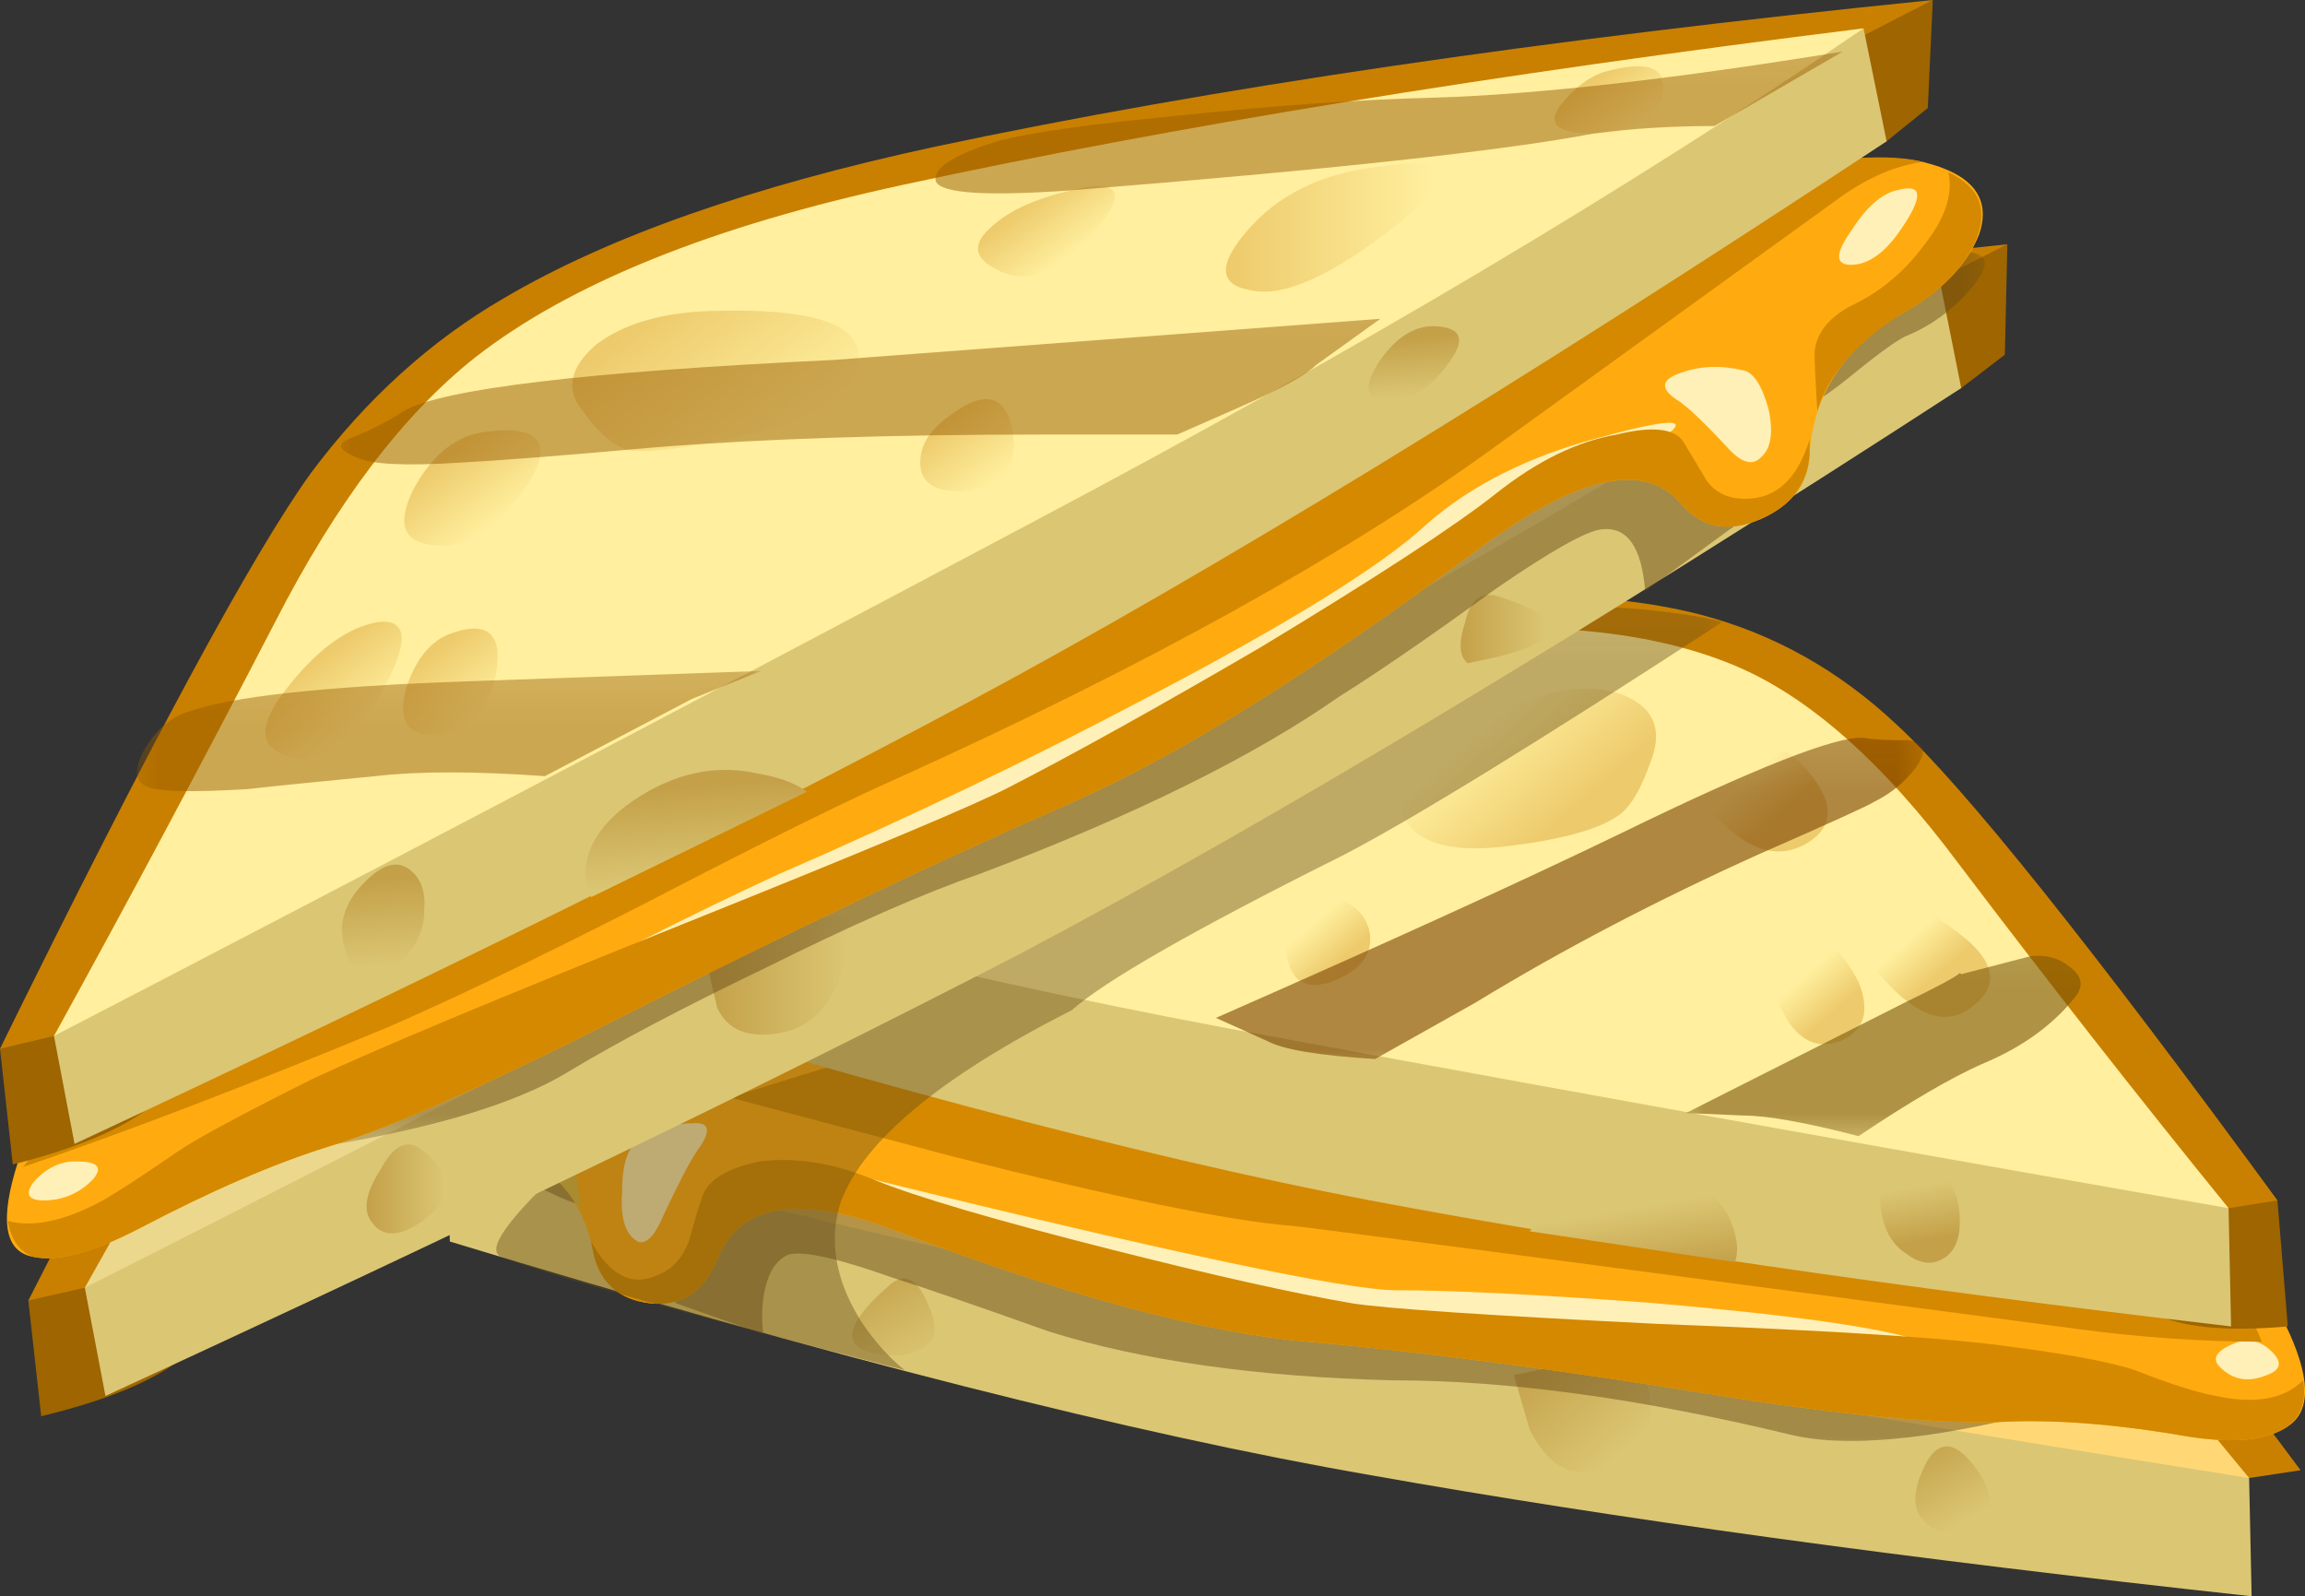
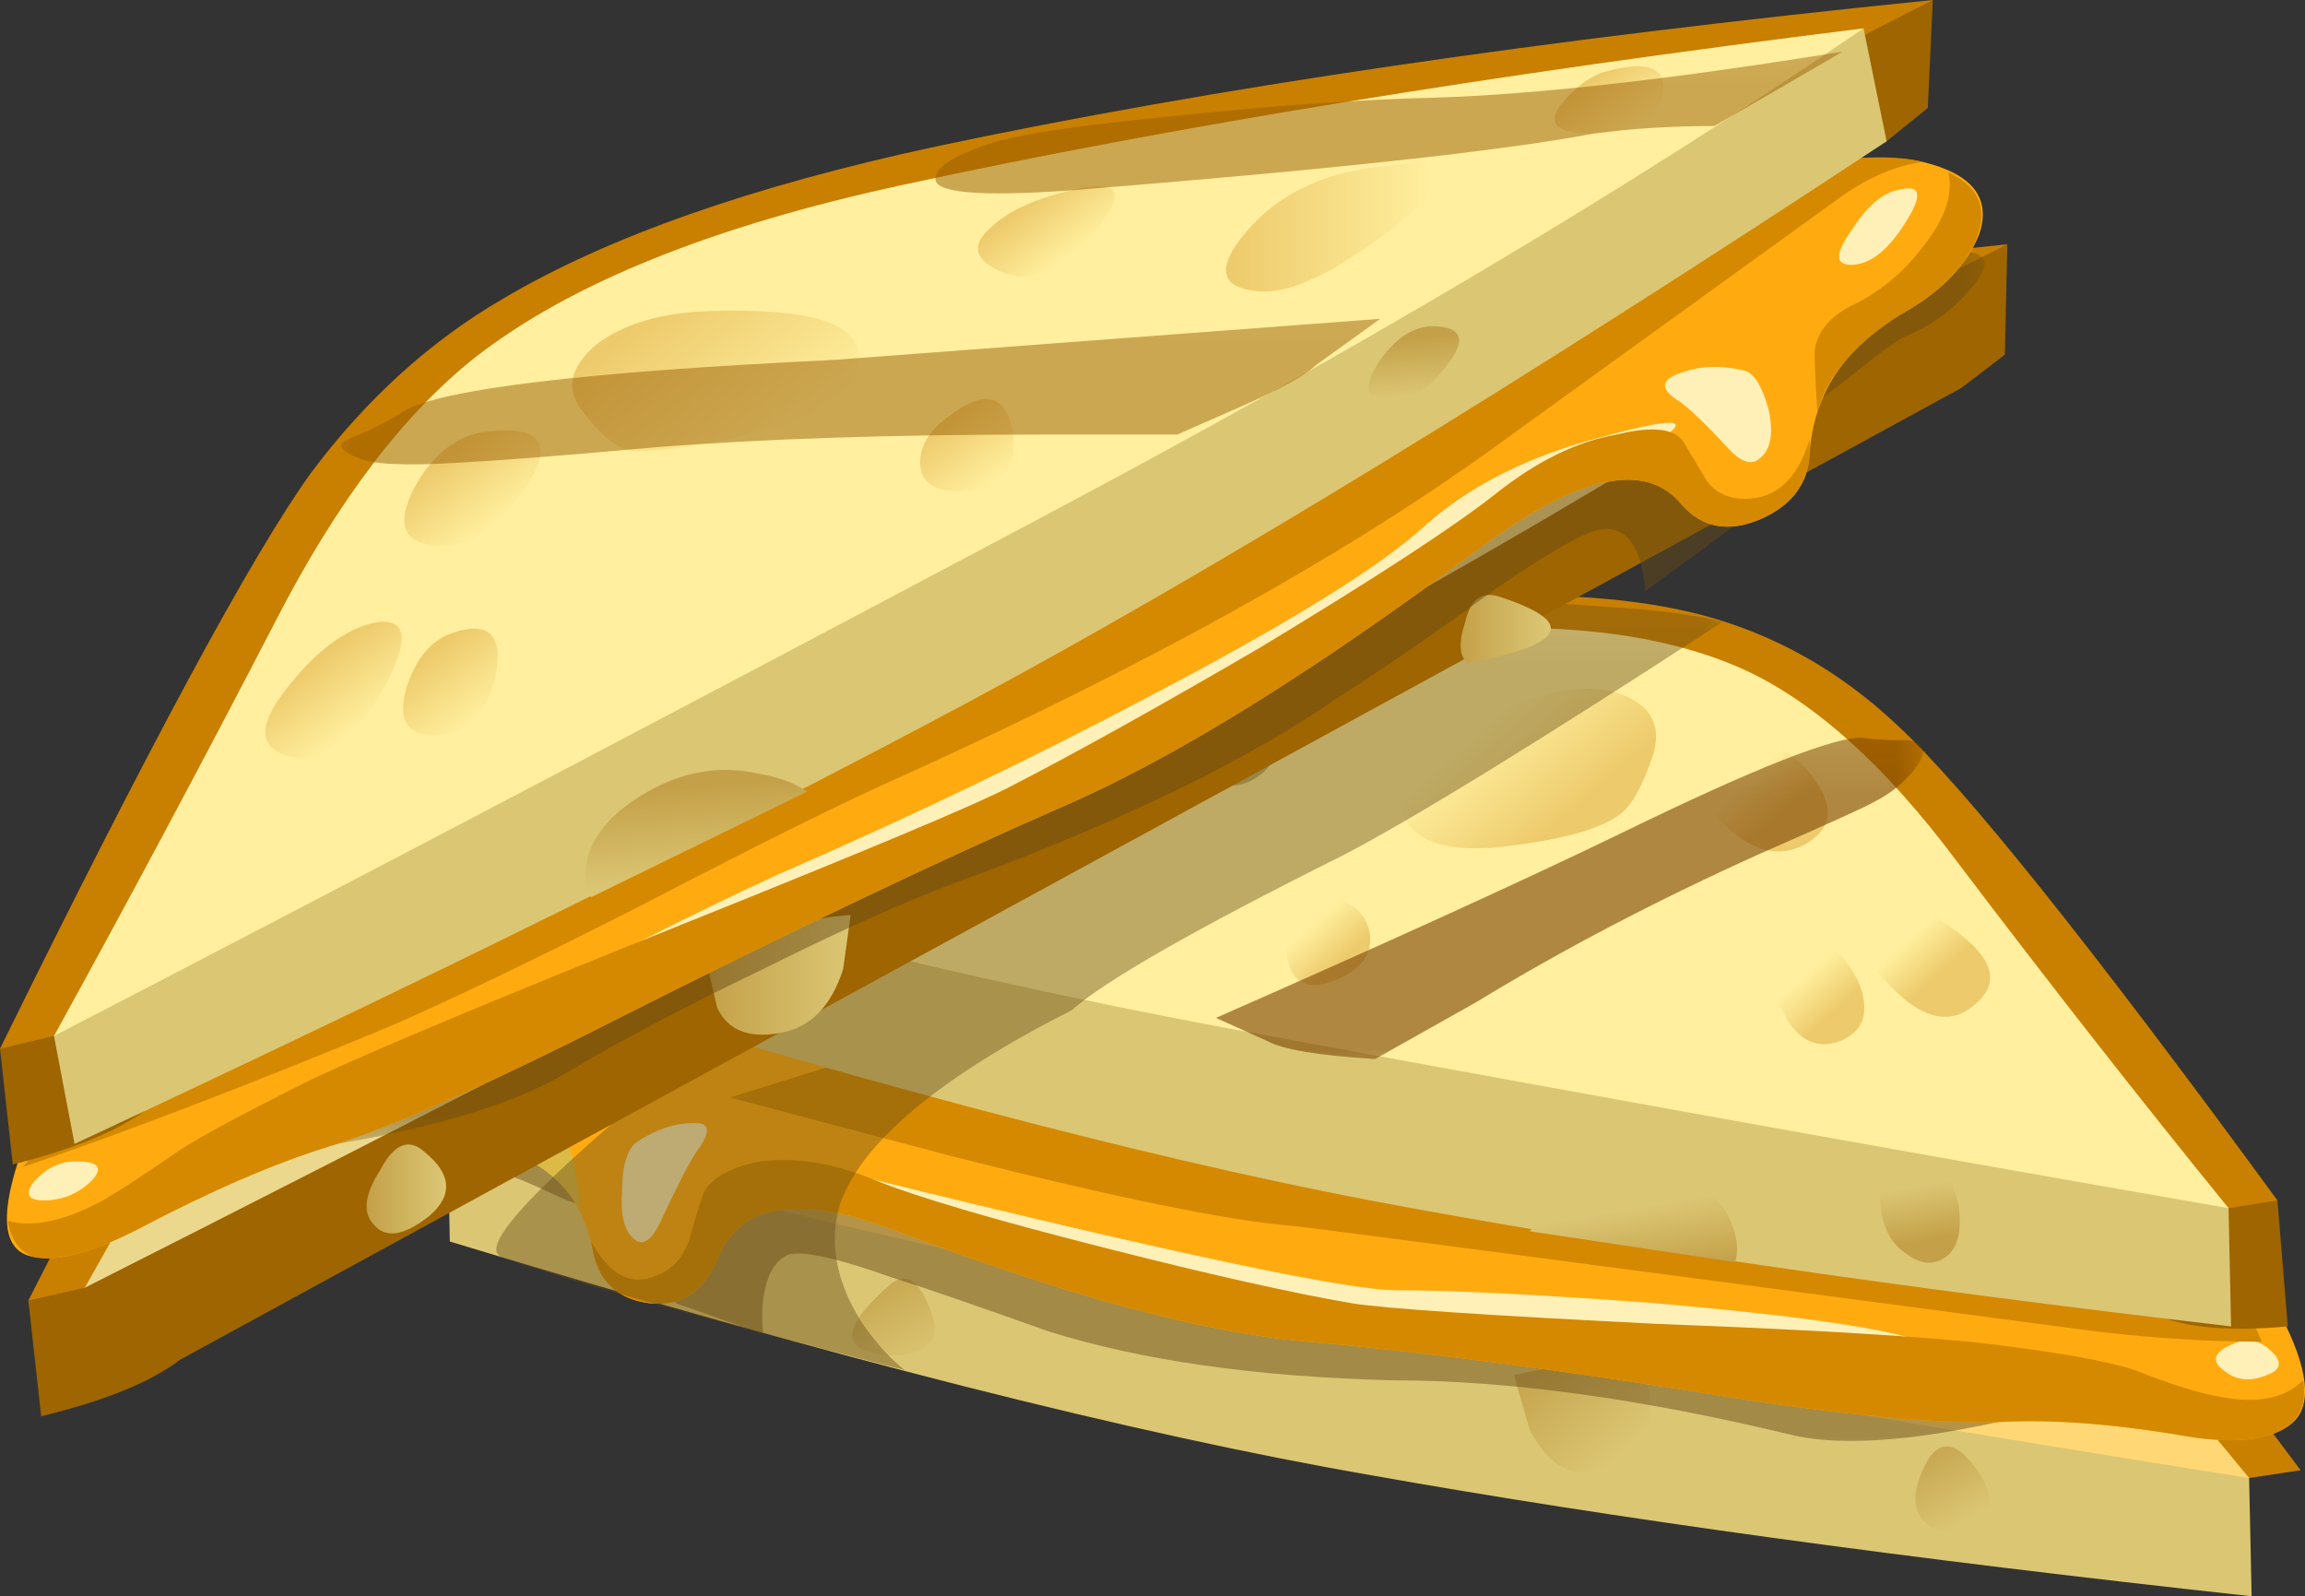
<svg xmlns="http://www.w3.org/2000/svg" version="1.1" viewBox="0 0 44.837 31.05" xml:space="preserve">
  <rect x="0" y="0" width="44.837" height="31.05" fill="#333333" stroke="none" />
  <defs>
    <linearGradient id="aa" x1="43.286" x2="45.035" y1="-17.562" y2="-17.562" gradientTransform="matrix(.412 -.686 -.686 -.412 0 24.84)" gradientUnits="userSpaceOnUse">
      <stop stop-color="#c4a149" offset="0" />
      <stop stop-color="#dbc674" offset="1" />
    </linearGradient>
    <linearGradient id="y" x1="39.391" x2="42.048" y1="-5.212" y2="-5.212" gradientTransform="matrix(.527 -.602 -.602 -.527 -0 24.84)" gradientUnits="userSpaceOnUse">
      <stop stop-color="#c4a149" offset="0" />
      <stop stop-color="#dbc674" offset="1" />
    </linearGradient>
    <linearGradient id="s" x1="29.767" x2="31.848" y1="-2.838" y2="-2.838" gradientTransform="matrix(.384 -.702 -.702 -.384 2.1e-5 24.84)" gradientUnits="userSpaceOnUse">
      <stop stop-color="#c4a149" offset="0" />
      <stop stop-color="#dbc674" offset="1" />
    </linearGradient>
    <clipPath id="av">
      <path d="m6 1.84h26v7h-26v-7z" />
    </clipPath>
    <mask id="d">
      <g clip-path="url(#av)">
        <path d="m6 1.84h26v7h-26v-7z" fill-opacity=".488" />
      </g>
    </mask>
    <clipPath id="al">
      <path d="m6 1.84h26v7h-26v-7z" />
    </clipPath>
    <clipPath id="ak">
      <path d="m6 2h26v7h-26v-7z" />
    </clipPath>
    <linearGradient id="aj" x1="-37.334" x2="-34.575" y1="-5.064" y2="-5.064" gradientTransform="matrix(-.761 .246 .697 .615 0 24.84)" gradientUnits="userSpaceOnUse">
      <stop stop-color="#edca6b" offset="0" />
      <stop stop-color="#ffef9e" offset="1" />
    </linearGradient>
    <linearGradient id="ai" x1="-40.402" x2="-39.272" y1="-4.104" y2="-4.104" gradientTransform="matrix(-.761 .248 .695 .615 -0 24.84)" gradientUnits="userSpaceOnUse">
      <stop stop-color="#edca6b" offset="0" />
      <stop stop-color="#ffef9e" offset="1" />
    </linearGradient>
    <linearGradient id="ah" x1="-45.45" x2="-44.398" y1="-6.21" y2="-6.21" gradientTransform="matrix(-.761 .247 .689 .617 -0 24.84)" gradientUnits="userSpaceOnUse">
      <stop stop-color="#edca6b" offset="0" />
      <stop stop-color="#ffef9e" offset="1" />
    </linearGradient>
    <linearGradient id="ag" x1="-44.757" x2="-43.681" y1="-7.716" y2="-7.716" gradientTransform="matrix(-.763 .242 .701 .617 -0 24.84)" gradientUnits="userSpaceOnUse">
      <stop stop-color="#edca6b" offset="0" />
      <stop stop-color="#ffef9e" offset="1" />
    </linearGradient>
    <linearGradient id="af" x1="-29.424" x2="-28.033" y1="-9.761" y2="-9.761" gradientTransform="matrix(-.762 .244 .694 .618 0 24.84)" gradientUnits="userSpaceOnUse">
      <stop stop-color="#c2af67" offset="0" />
      <stop stop-color="#ebd88d" offset="1" />
    </linearGradient>
    <linearGradient id="ae" x1="-31.365" x2="-30.368" y1="-6.688" y2="-6.688" gradientTransform="matrix(-.763 .241 .695 .619 -1.2207e-6 24.84)" gradientUnits="userSpaceOnUse">
      <stop stop-color="#c2af67" offset="0" />
      <stop stop-color="#ebd88d" offset="1" />
    </linearGradient>
    <linearGradient id="ad" x1="-24.758" x2="-23.81" y1="-10.866" y2="-10.866" gradientTransform="matrix(-.759 .253 .691 .613 -9.0149e-5 24.839)" gradientUnits="userSpaceOnUse">
      <stop stop-color="#c2af67" offset="0" />
      <stop stop-color="#ebd88d" offset="1" />
    </linearGradient>
    <linearGradient id="ac" x1="-36.373" x2="-35.321" y1="-9.45" y2="-9.45" gradientTransform="matrix(-.761 .247 .7 .614 -0 24.84)" gradientUnits="userSpaceOnUse">
      <stop stop-color="#edca6b" offset="0" />
      <stop stop-color="#ffef9e" offset="1" />
    </linearGradient>
    <linearGradient id="ab" x1="-34.617" x2="-33.391" y1="14.062" y2="14.062" gradientTransform="matrix(-.506 .62 .905 .157 1.5993e-5 24.84)" gradientUnits="userSpaceOnUse">
      <stop stop-color="#c4a149" offset="0" />
      <stop stop-color="#dbc674" offset="1" />
    </linearGradient>
    <linearGradient id="z" x1="-34.741" x2="-33.163" y1="8.651" y2="8.651" gradientTransform="matrix(-.52 .608 .921 .154 9.2715e-5 24.84)" gradientUnits="userSpaceOnUse">
      <stop stop-color="#c4a149" offset="0" />
      <stop stop-color="#dbc674" offset="1" />
    </linearGradient>
    <clipPath id="bk">
      <path d="m7 2.84h20v13h-20v-13z" />
    </clipPath>
    <mask id="i">
      <g clip-path="url(#bk)">
        <path d="m7 2.84h20v13h-20v-13z" fill-opacity=".422" />
      </g>
    </mask>
    <clipPath id="bj">
      <path d="m7 2.84h20v13h-20v-13z" />
    </clipPath>
    <clipPath id="bi">
      <path d="m7 3h20v13h-20v-13z" />
    </clipPath>
    <clipPath id="bh">
      <path d="m26 6.84h7v4h-7v-4z" />
    </clipPath>
    <mask id="h">
      <g clip-path="url(#bh)">
-         <path d="m26 6.84h7v4h-7v-4z" fill-opacity=".59" />
-       </g>
+         </g>
    </mask>
    <clipPath id="bg">
      <path d="m26 6.84h7v4h-7v-4z" />
    </clipPath>
    <clipPath id="bf">
      <path d="m26 7h7v4h-7v-4z" />
    </clipPath>
    <clipPath id="be">
      <path d="m18 7.84h12v6h-12v-6z" />
    </clipPath>
    <mask id="g">
      <g clip-path="url(#be)">
        <path d="m18 7.84h12v6h-12v-6z" fill-opacity=".59" />
      </g>
    </mask>
    <clipPath id="bd">
      <path d="m18 7.84h12v6h-12v-6z" />
    </clipPath>
    <clipPath id="bc">
      <path d="m18 8h12v6h-12v-6z" />
    </clipPath>
    <clipPath id="bb">
      <path d="m14 12.84h10v5h-10v-5z" />
    </clipPath>
    <mask id="f">
      <g clip-path="url(#bb)">
        <path d="m14 12.84h10v5h-10v-5z" fill-opacity=".59" />
      </g>
    </mask>
    <clipPath id="ba">
-       <path d="m14 12.84h10v5h-10v-5z" />
-     </clipPath>
+       </clipPath>
    <clipPath id="az">
      <path d="m14 13h10v5h-10v-5z" />
    </clipPath>
    <linearGradient id="x" x1="7.15" x2="8.65" y1="23.127" y2="23.127" gradientTransform="matrix(.8 0 0 -.8 -1.2207e-6 24.84)" gradientUnits="userSpaceOnUse">
      <stop stop-color="#c4a149" offset="0" />
      <stop stop-color="#dbc674" offset="1" />
    </linearGradient>
    <linearGradient id="w" x1="13.788" x2="16.513" y1="18.964" y2="18.964" gradientTransform="matrix(.8 0 0 -.8 -1.2207e-6 24.84)" gradientUnits="userSpaceOnUse">
      <stop stop-color="#c4a149" offset="0" />
      <stop stop-color="#dbc674" offset="1" />
    </linearGradient>
    <linearGradient id="v" x1="28.411" x2="30.086" y1="12.236" y2="12.236" gradientTransform="matrix(.8 0 0 -.8 -1.2207e-6 24.84)" gradientUnits="userSpaceOnUse">
      <stop stop-color="#c4a149" offset="0" />
      <stop stop-color="#dbc674" offset="1" />
    </linearGradient>
    <clipPath id="ay">
      <path d="m4 6.84h27v15h-27v-15z" />
    </clipPath>
    <mask id="e">
      <g clip-path="url(#ay)">
        <path d="m4 6.84h27v15h-27v-15z" fill-opacity=".488" />
      </g>
    </mask>
    <clipPath id="ax">
      <path d="m4 6.84h27v15h-27v-15z" />
    </clipPath>
    <clipPath id="aw">
      <path d="m4 7h27v15h-27v-15z" />
    </clipPath>
    <linearGradient id="u" x1="12.389" x2="15.894" y1="-6.935" y2="-6.935" gradientTransform="matrix(.474 -.645 -.645 -.474 -0 24.84)" gradientUnits="userSpaceOnUse">
      <stop stop-color="#edca6b" offset="0" />
      <stop stop-color="#ffef9e" offset="1" />
    </linearGradient>
    <linearGradient id="t" x1="12.308" x2="13.933" y1="-1.672" y2="-1.672" gradientTransform="matrix(.48 -.64 -.64 -.48 0 24.84)" gradientUnits="userSpaceOnUse">
      <stop stop-color="#edca6b" offset="0" />
      <stop stop-color="#ffef9e" offset="1" />
    </linearGradient>
    <linearGradient id="r" x1="13.971" x2="15.526" y1="2.718" y2="2.718" gradientTransform="matrix(.476 -.643 -.643 -.476 8.1176e-5 24.84)" gradientUnits="userSpaceOnUse">
      <stop stop-color="#edca6b" offset="0" />
      <stop stop-color="#ffef9e" offset="1" />
    </linearGradient>
    <linearGradient id="q" x1="15.168" x2="16.758" y1=".891" y2=".891" gradientTransform="matrix(.478 -.642 -.642 -.478 -4.2849e-5 24.84)" gradientUnits="userSpaceOnUse">
      <stop stop-color="#edca6b" offset="0" />
      <stop stop-color="#ffef9e" offset="1" />
    </linearGradient>
    <linearGradient id="p" x1="23.837" x2="27.862" y1="4.428" y2="4.428" gradientTransform="matrix(.8 0 0 -.8 -1.2207e-6 24.84)" gradientUnits="userSpaceOnUse">
      <stop stop-color="#edca6b" offset="0" />
      <stop stop-color="#ffef9e" offset="1" />
    </linearGradient>
    <linearGradient id="o" x1="15.042" x2="16.348" y1="-13.799" y2="-13.799" gradientTransform="matrix(.475 -.644 -.644 -.475 0 24.84)" gradientUnits="userSpaceOnUse">
      <stop stop-color="#edca6b" offset="0" />
      <stop stop-color="#ffef9e" offset="1" />
    </linearGradient>
    <linearGradient id="n" x1="19.532" x2="20.802" y1="-24.102" y2="-24.102" gradientTransform="matrix(.472 -.646 -.646 -.472 0 24.84)" gradientUnits="userSpaceOnUse">
      <stop stop-color="#edca6b" offset="0" />
      <stop stop-color="#ffef9e" offset="1" />
    </linearGradient>
    <linearGradient id="m" x1="17.6" x2="19.1" y1="-9.831" y2="-9.831" gradientTransform="matrix(.48 -.64 -.64 -.48 -8.1472e-5 24.84)" gradientUnits="userSpaceOnUse">
      <stop stop-color="#edca6b" offset="0" />
      <stop stop-color="#ffef9e" offset="1" />
    </linearGradient>
    <linearGradient id="l" x1="17.615" x2="19.294" y1="-6.106" y2="-6.106" gradientTransform="matrix(.06 -.798 -.798 -.06 0 24.84)" gradientUnits="userSpaceOnUse">
      <stop stop-color="#c4a149" offset="0" />
      <stop stop-color="#dbc674" offset="1" />
    </linearGradient>
    <linearGradient id="k" x1="16.364" x2="18.22" y1="-12.188" y2="-12.188" gradientTransform="matrix(.065 -.797 -.797 -.065 0 24.84)" gradientUnits="userSpaceOnUse">
      <stop stop-color="#c4a149" offset="0" />
      <stop stop-color="#dbc674" offset="1" />
    </linearGradient>
    <linearGradient id="j" x1="8.992" x2="10.122" y1="-26.768" y2="-26.768" gradientTransform="matrix(.071 -.797 -.797 -.071 -0 24.84)" gradientUnits="userSpaceOnUse">
      <stop stop-color="#c4a149" offset="0" />
      <stop stop-color="#dbc674" offset="1" />
    </linearGradient>
    <clipPath id="au">
      <path d="m2 11.84h10v3h-10v-3z" />
    </clipPath>
    <mask id="c">
      <g clip-path="url(#au)">
        <path d="m2 11.84h10v3h-10v-3z" fill-opacity=".488" />
      </g>
    </mask>
    <clipPath id="at">
      <path d="m2 11.84h10v3h-10v-3z" />
    </clipPath>
    <clipPath id="as">
      <path d="m2 12h10v3h-10v-3z" />
    </clipPath>
    <clipPath id="ar">
      <path d="m5 16.84h17v4h-17v-4z" />
    </clipPath>
    <mask id="b">
      <g clip-path="url(#ar)">
        <path d="m5 16.84h17v4h-17v-4z" fill-opacity=".488" />
      </g>
    </mask>
    <clipPath id="aq">
      <path d="m5 16.84h17v4h-17v-4z" />
    </clipPath>
    <clipPath id="ap">
      <path d="m5 17h17v4h-17v-4z" />
    </clipPath>
    <clipPath id="ao">
      <path d="m14 20.84h15v4h-15v-4z" />
    </clipPath>
    <mask id="a">
      <g clip-path="url(#ao)">
        <path d="m14 20.84h15v4h-15v-4z" fill-opacity=".488" />
      </g>
    </mask>
    <clipPath id="an">
      <path d="m14 20.84h15v4h-15v-4z" />
    </clipPath>
    <clipPath id="am">
      <path d="m14 21h15v4h-15v-4z" />
    </clipPath>
  </defs>
  <g transform="matrix(1.25,0,0,-1.25,0,31.05)">
    <path d="m35.801 1.961-0.801-0.121-8.641 2.48-18.597 2.801-1.801 0.399c5.519 1.652 10.25 2.8 14.199 3.441 2.668 0.426 4.813 0.453 6.442 0.078 1.171-0.293 2.226-0.863 3.16-1.719 1.066-0.933 3.078-3.386 6.039-7.359z" fill="#c98000" fill-rule="evenodd" />
    <path d="m35.039 0c-5.387 0.586-9.945 1.215-13.68 1.879-3.707 0.641-8.492 1.856-14.359 3.641l-0.039 1.961 16.16 1.64 11.879-7.281 0.039-1.84z" fill="#dbc674" fill-rule="evenodd" />
    <path d="m6.961 7.481c5.305 1.414 9.906 2.425 13.801 3.039 2.718 0.453 4.851 0.359 6.398-0.282 1.172-0.476 2.36-1.503 3.559-3.078 1.441-1.84 2.867-3.613 4.281-5.32-4.535 0.719-9.547 1.559-15.039 2.52-4.961 0.878-9.293 1.921-13 3.121z" fill="#ffd875" fill-rule="evenodd" />
    <path d="m30 2.121c0.188 0.293 0.414 0.282 0.68-0.043 0.265-0.316 0.347-0.613 0.242-0.879-0.133-0.32-0.402-0.371-0.801-0.16-0.375 0.188-0.414 0.547-0.121 1.082z" fill="url(#aa)" fill-rule="evenodd" />
    <path d="m25.641 3.281c0.16-0.718-0.106-1.16-0.801-1.32-0.426-0.109-0.774 0.106-1.039 0.641l-0.242 0.84 0.961 0.199c0.64 0.078 1.015-0.039 1.121-0.36z" fill="url(#y)" fill-rule="evenodd" />
    <path d="m13.84 4.84c0.215 0.188 0.398 0.121 0.558-0.199 0.161-0.321 0.188-0.547 0.082-0.68-0.187-0.215-0.507-0.269-0.96-0.16-0.426 0.133-0.321 0.48 0.32 1.039z" fill="url(#s)" fill-rule="evenodd" />
    <g mask="url(#d)">
      <g clip-path="url(#al)">
        <g transform="translate(0 -.16)">
          <g clip-path="url(#ak)">
            <path d="m31.801 3.039c-1.785-0.453-3.106-0.574-3.961-0.359-2.32 0.558-4.375 0.84-6.16 0.84-2.133 0.054-3.918 0.308-5.36 0.761-1.121 0.399-1.933 0.68-2.441 0.84-0.824 0.293-1.359 0.414-1.598 0.359-0.215-0.082-0.347-0.308-0.402-0.679-0.024-0.188-0.024-0.375 0-0.563l-1.359 0.481-0.282 0.441c-0.293 0.801-0.586 1.16-0.879 1.078-0.16-0.05-0.425 0.016-0.8 0.203-0.454 0.211-0.774 0.332-0.957 0.36-0.375 0.054-0.723 0.199-1.043 0.437-0.321 0.27-0.305 0.469 0.043 0.602 0.398 0.187 1.851 0.293 4.359 0.32 2.586 0.028 5.078-0.055 7.48-0.238 2.024-0.16 4.852-1.016 8.481-2.563 1.84-0.8 3.465-1.574 4.879-2.32z" fill="#664b16" fill-rule="evenodd" />
          </g>
        </g>
      </g>
    </g>
    <path d="m34.078 2.481c-1.066 0.187-2 0.265-2.797 0.238-0.906-0.051-2.32 0.066-4.242 0.359-2.641 0.43-4.867 0.723-6.68 0.883-1.597 0.133-3.734 0.707-6.398 1.719-1.52 0.586-2.453 0.441-2.801-0.442-0.215-0.503-0.558-0.73-1.039-0.679-0.48 0.054-0.773 0.308-0.883 0.761-0.16 0.907-0.703 1.481-1.636 1.719-0.614 0.133-1.043 0.414-1.282 0.84-0.265 0.508-0.082 1 0.559 1.481 1.148 0.851 5.094 1.492 11.84 1.918 6.402 0.429 10.015 0.468 10.84 0.121 0.347-0.133 1.203-1.133 2.562-3 1.387-1.84 2.156-2.786 2.317-2.84 0.347-0.133 0.722-0.574 1.121-1.321 0.402-0.824 0.414-1.359 0.039-1.597-0.317-0.215-0.825-0.266-1.52-0.16z" fill="#ffab0f" fill-rule="evenodd" />
    <path d="m14.238 5.879c-0.238 0.16-0.426 0.309-0.558 0.441l-0.078 0.161c4.664-1.149 7.371-1.719 8.117-1.719 0.883 0 2.215-0.067 4-0.199 2.187-0.188 3.59-0.387 4.203-0.602 0.691-0.242 0.68-0.441-0.043-0.601-0.691-0.133-1.481-0.133-2.359 0l-9.079 1.32-2.281 0.68c-0.879 0.082-1.519 0.253-1.922 0.519z" fill="#fff0b8" fill-rule="evenodd" />
    <path d="m34.078 2.481c-1.066 0.187-2 0.265-2.797 0.238-0.906-0.051-2.32 0.066-4.242 0.359-2.641 0.43-4.867 0.723-6.68 0.883-1.597 0.133-3.734 0.707-6.398 1.719-1.52 0.586-2.453 0.441-2.801-0.442-0.215-0.503-0.558-0.73-1.039-0.679-0.48 0.054-0.773 0.308-0.883 0.761l-0.039 0.2c0.293-0.535 0.641-0.707 1.039-0.52 0.215 0.078 0.375 0.254 0.481 0.52 0.082 0.293 0.148 0.519 0.203 0.679 0.078 0.266 0.371 0.454 0.879 0.563 0.558 0.078 1.16-0.016 1.801-0.281 0.664-0.27 1.89-0.629 3.679-1.082 1.574-0.399 2.824-0.68 3.758-0.84 0.508-0.082 2.094-0.188 4.762-0.321 2.773-0.105 4.613-0.226 5.519-0.359 1.012-0.133 1.68-0.266 2-0.398 0.481-0.188 0.868-0.309 1.16-0.364 0.614-0.132 1.067-0.05 1.36 0.243 0.051-0.321-0.028-0.559-0.242-0.719-0.317-0.215-0.825-0.266-1.52-0.16z" fill="#d48900" fill-rule="evenodd" />
    <path d="m8.238 7.442c0.348-0.055 0.563-0.227 0.641-0.524 0.055-0.156 0.109-0.465 0.16-0.918-0.293 0.508-0.773 0.852-1.437 1.039-0.536 0.11-0.934 0.348-1.204 0.723-0.293 0.426-0.253 0.851 0.122 1.277 0-0.371 0.187-0.719 0.558-1.039 0.348-0.32 0.734-0.508 1.16-0.558z" fill="#dbbb46" fill-rule="evenodd" />
    <path d="m9.922 7.078c0.293 0.188 0.57 0.282 0.84 0.282 0.293 0.027 0.316-0.118 0.078-0.442-0.106-0.156-0.281-0.492-0.52-1-0.132-0.316-0.265-0.449-0.398-0.398-0.188 0.109-0.27 0.359-0.242 0.761 0 0.426 0.082 0.692 0.242 0.797z" fill="#fff0b8" fill-rule="evenodd" />
    <path d="m7.281 9.039c0.239 0.055 0.492-0.066 0.758-0.359 0.293-0.266 0.32-0.453 0.082-0.559-0.242-0.109-0.519 0.012-0.84 0.36-0.32 0.32-0.32 0.507 0 0.558z" fill="#fff0b8" fill-rule="evenodd" />
    <path d="m34.84 3.961c0.187 0.051 0.359 0 0.519-0.16 0.161-0.16 0.133-0.281-0.082-0.359-0.265-0.11-0.492-0.082-0.679 0.078-0.211 0.16-0.133 0.308 0.242 0.441z" fill="#fff0b8" fill-rule="evenodd" />
    <path d="m34.801 4.879 0.398-0.918c-0.933 0-1.89 0.067-2.879 0.199-8.054 1.067-12.121 1.602-12.199 1.602-0.988 0.078-2.746 0.437-5.281 1.078l-3.481 0.922 5.801 1.797 17.641-4.68z" fill="#d48900" fill-rule="evenodd" />
    <path d="m33.602 4.36c-0.454 0.187-6.641 1.507-18.563 3.96l-7.719 1.559-0.718 0.281-0.364 1.762 18.121-0.961 3.52-1.121 7.562-3.68 0.161-1.961c-0.883-0.078-1.547-0.027-2 0.161z" fill="#9e6500" fill-rule="evenodd" />
    <path d="m35.441 6.16-0.761-0.121-8.481 2.52-19.961 3.359c5.414 1.602 10.055 2.707 13.922 3.32 2.613 0.43 4.707 0.442 6.281 0.043 1.145-0.296 2.172-0.867 3.079-1.722 1.039-0.957 3.015-3.426 5.921-7.399z" fill="#c98000" fill-rule="evenodd" />
    <path d="m34.719 4.199c-5.254 0.614-9.719 1.266-13.399 1.961-3.625 0.692-8.293 1.934-14 3.719l-0.082 1.961 15.801 1.559 11.641-7.36 0.039-1.84z" fill="#dbc674" fill-rule="evenodd" />
    <path d="m7.238 11.84c5.176 1.387 9.668 2.387 13.481 3 2.668 0.398 4.761 0.281 6.281-0.359 1.148-0.481 2.309-1.508 3.48-3.082 1.415-1.868 2.813-3.653 4.2-5.36-4.453 0.774-9.36 1.653-14.719 2.641-4.856 0.879-9.094 1.933-12.723 3.16z" fill="#ffef9e" fill-rule="evenodd" />
    <path d="m23.68 13.918c0.668 0.242 1.215 0.27 1.64 0.082 0.399-0.187 0.535-0.492 0.399-0.922-0.16-0.476-0.332-0.785-0.52-0.918-0.293-0.215-0.851-0.375-1.679-0.48-0.985-0.133-1.559 0.055-1.719 0.558-0.133 0.563 0.492 1.122 1.879 1.68z" fill="url(#aj)" fill-rule="evenodd" />
    <path d="m27.078 13.238c0.43 0.11 0.801-0.05 1.121-0.476 0.348-0.453 0.321-0.801-0.078-1.043-0.453-0.266-0.933-0.117-1.441 0.441-0.508 0.535-0.375 0.895 0.398 1.078z" fill="url(#ai)" fill-rule="evenodd" />
    <path d="m29.121 10.801c0.399 0.078 0.852-0.082 1.359-0.481 0.559-0.425 0.641-0.8 0.239-1.121-0.399-0.347-0.879-0.199-1.438 0.442-0.562 0.664-0.613 1.051-0.16 1.16z" fill="url(#ah)" fill-rule="evenodd" />
    <path d="m28.199 10.199c0.266 0 0.508-0.214 0.723-0.64 0.183-0.453 0.09-0.758-0.281-0.918-0.43-0.16-0.762 0.066-1 0.679-0.215 0.614-0.028 0.907 0.558 0.879z" fill="url(#ag)" fill-rule="evenodd" />
    <path d="m14.281 12.399c0.774 0.187 1.426 0.093 1.957-0.278 0.508-0.375 0.535-0.707 0.082-1s-1.175-0.215-2.16 0.239c-0.988 0.425-0.945 0.773 0.121 1.039z" fill="url(#af)" fill-rule="evenodd" />
    <path d="m18.48 13.762c0.508 0.051 0.907 0 1.2-0.16 0.32-0.16 0.32-0.414 0-0.762-0.375-0.348-0.84-0.293-1.399 0.16-0.562 0.426-0.496 0.68 0.199 0.762z" fill="url(#ae)" fill-rule="evenodd" />
    <path d="m10.879 12.641c0.988-0.348 1.109-0.668 0.359-0.961-0.558-0.238-0.918-0.145-1.078 0.281-0.133 0.399 0.106 0.625 0.719 0.68z" fill="url(#ad)" fill-rule="evenodd" />
    <path d="m20.801 10.879c0.32-0.133 0.492-0.332 0.519-0.598 0.028-0.32-0.175-0.562-0.601-0.718-0.481-0.164-0.719 0.078-0.719 0.718 0 0.614 0.266 0.813 0.801 0.598z" fill="url(#ac)" fill-rule="evenodd" />
    <path d="m30.48 6.078c0.055-0.398-0.015-0.664-0.199-0.797-0.187-0.132-0.386-0.121-0.601 0.039-0.215 0.133-0.348 0.348-0.399 0.641-0.054 0.293-0.015 0.547 0.117 0.758 0.137 0.187 0.336 0.199 0.602 0.043 0.266-0.16 0.426-0.387 0.48-0.684z" fill="url(#ab)" fill-rule="evenodd" />
    <path d="m27 5.199-3.199 0.481 0.597 0.558c0.481 0.375 1 0.497 1.563 0.364 0.531-0.16 0.867-0.442 1-0.84 0.078-0.215 0.094-0.402 0.039-0.563z" fill="url(#z)" fill-rule="evenodd" />
    <g mask="url(#i)">
      <g clip-path="url(#bj)">
        <g transform="translate(0 -.16)">
          <g clip-path="url(#bi)">
            <path d="m26.801 15.32c-2.906-1.894-4.883-3.105-5.922-3.64-2.293-1.145-3.691-1.946-4.199-2.399-2.055-1.043-3.254-2.043-3.602-3-0.183-0.586-0.078-1.203 0.32-1.84 0.215-0.32 0.442-0.574 0.68-0.761-3.332 0.855-5.426 1.441-6.277 1.761-0.508 0.211 1.453 2.012 5.879 5.399 2.238 1.707 4.519 3.387 6.84 5.039l5-0.359c0.585-0.055 1.015-0.122 1.281-0.2z" fill="#664b16" fill-rule="evenodd" />
          </g>
        </g>
      </g>
    </g>
    <g mask="url(#h)">
      <g clip-path="url(#bg)">
        <g transform="translate(0 -.16)">
          <g clip-path="url(#bf)">
            <path d="m32.32 9.52c-0.347-0.454-0.84-0.813-1.48-1.079-0.481-0.214-1.121-0.586-1.918-1.121-0.828 0.215-1.43 0.321-1.801 0.321l-0.883 0.039 3.403 1.718c0.492 0.239 0.781 0.391 0.859 0.461l0.02-0.019 1.082 0.281c0.238 0.024 0.437-0.027 0.597-0.16 0.188-0.133 0.227-0.281 0.121-0.441z" fill="#785307" fill-rule="evenodd" />
          </g>
        </g>
      </g>
    </g>
    <g mask="url(#g)">
      <g clip-path="url(#bd)">
        <g transform="translate(0 -.16)">
          <g clip-path="url(#bc)">
            <path d="m29.801 13.039c-0.16-0.211-0.375-0.387-0.641-0.519-0.082-0.055-0.668-0.321-1.762-0.801-1.597-0.719-3.078-1.492-4.437-2.321l-1.563-0.878c-0.878 0.054-1.437 0.148-1.679 0.281l-0.797 0.359c2.613 1.149 4.719 2.106 6.316 2.879 2.082 1.016 3.336 1.508 3.762 1.481 0.133-0.028 0.375-0.04 0.719-0.04 0.242-0.054 0.269-0.199 0.082-0.441z" fill="#784000" fill-rule="evenodd" />
          </g>
        </g>
      </g>
    </g>
    <g mask="url(#f)">
      <g clip-path="url(#ba)">
        <g transform="translate(0 -.16)">
          <g clip-path="url(#az)">
            <path d="m23.16 17.559c0.426 0.054 0.668 0 0.719-0.161 0.027-0.21-0.453-0.543-1.438-1-3.121-1.332-4.961-2.078-5.519-2.238-0.402-0.133-0.828-0.332-1.281-0.601l-1.442 0.402c1.789 0.586 3.227 1.16 4.321 1.719 0.828 0.425 1.718 0.84 2.679 1.242 0.989 0.371 1.641 0.586 1.961 0.637z" fill="#785307" fill-rule="evenodd" />
          </g>
        </g>
      </g>
    </g>
    <path d="m31.199 19.32-0.679-0.519-27.719-15.121c-0.453-0.348-1.176-0.641-2.16-0.879l-0.2 1.801 7.559 6.238 3.641 2.359 19.597 7.84-0.039-1.719z" fill="#9e6500" fill-rule="evenodd" />
    <path d="m10.078 10.32-8.758-5.519-0.879-0.199c2.399 4.718 4.067 7.703 5 8.957 0.879 1.148 1.907 2.054 3.079 2.722 1.652 0.957 3.949 1.758 6.878 2.399 4.348 0.933 9.629 1.719 15.84 2.359l-21.16-10.719z" fill="#c98000" fill-rule="evenodd" />
-     <path d="m12.559 15.879 17.601 4.723 0.36-1.801c-5.918-3.84-10.801-6.773-14.641-8.801-3.867-2-8.613-4.293-14.238-6.883l-0.321 1.684 11.239 11.078z" fill="#dbc674" fill-rule="evenodd" />
    <path d="m30.16 20.602c-3.707-2.508-8.121-5.094-13.238-7.762-5.707-2.988-10.91-5.668-15.602-8.039 1.172 2.078 2.348 4.227 3.52 6.437 0.988 1.868 2.066 3.243 3.238 4.122 1.496 1.175 3.75 2.082 6.762 2.718 4.293 0.934 9.398 1.774 15.32 2.524z" fill="#ebd88d" fill-rule="evenodd" />
    <path d="m6.602 6.918c0.425-0.344 0.453-0.68 0.078-1-0.399-0.316-0.692-0.359-0.879-0.117-0.16 0.184-0.121 0.465 0.121 0.84 0.211 0.398 0.437 0.492 0.68 0.277z" fill="url(#x)" fill-rule="evenodd" />
    <path d="m11.039 9.68c0.055 0.32 0.441 0.574 1.16 0.762 0.348 0.078 0.696 0.132 1.039 0.16l-0.117-0.84c-0.187-0.59-0.519-0.922-1-1-0.48-0.082-0.801 0.051-0.961 0.398l-0.121 0.52z" fill="url(#w)" fill-rule="evenodd" />
    <path d="m23.32 15.559c1.227-0.399 1.067-0.746-0.48-1.039-0.133 0.105-0.145 0.32-0.039 0.64 0.078 0.348 0.254 0.481 0.519 0.399z" fill="url(#v)" fill-rule="evenodd" />
    <g mask="url(#e)">
      <g clip-path="url(#ax)">
        <g transform="translate(0 -.16)">
          <g clip-path="url(#aw)">
            <path d="m30.52 21.082c0.425 0 0.48-0.187 0.16-0.562-0.293-0.348-0.641-0.598-1.039-0.758-0.161-0.082-0.469-0.309-0.922-0.68-0.371-0.297-0.653-0.457-0.84-0.48-0.184-0.028-0.359-0.27-0.52-0.723-0.078-0.211-0.144-0.426-0.199-0.641-0.027-0.238-0.105-0.398-0.242-0.476l-1.316-0.961c-0.055 0.691-0.282 1.011-0.684 0.961-0.238-0.028-0.785-0.336-1.637-0.922-1.066-0.774-1.883-1.332-2.441-1.68-1.332-0.933-3.199-1.855-5.602-2.762-0.851-0.293-1.972-0.785-3.359-1.476-1.227-0.59-2.238-1.121-3.039-1.602-0.879-0.535-2.32-0.945-4.32-1.238 1.359 1.223 2.945 2.543 4.761 3.957 3.598 2.828 6.481 4.695 8.637 5.602 2.457 1.066 5.082 2.078 7.883 3.039 2.664 0.933 4.238 1.402 4.719 1.402z" fill="#664b16" fill-rule="evenodd" />
          </g>
        </g>
      </g>
    </g>
    <path d="m16.879 19.559c7.309 2.16 11.656 3.082 13.043 2.761 0.769-0.187 1.066-0.558 0.879-1.121-0.188-0.48-0.586-0.894-1.199-1.238-0.911-0.535-1.387-1.266-1.442-2.199-0.027-0.453-0.281-0.789-0.762-1-0.503-0.215-0.918-0.137-1.238 0.238-0.558 0.668-1.601 0.442-3.121-0.68-2.613-1.949-4.785-3.292-6.519-4.039-1.895-0.828-4.215-1.933-6.961-3.32-2-1.016-3.481-1.668-4.438-1.961-0.855-0.265-1.84-0.691-2.961-1.281-0.719-0.371-1.265-0.52-1.64-0.438-0.454 0.079-0.532 0.571-0.239 1.481 0.266 0.851 0.574 1.387 0.918 1.598 0.16 0.109 0.789 1.253 1.879 3.441 1.121 2.215 1.844 3.453 2.16 3.719 0.828 0.64 4.707 1.988 11.641 4.039z" fill="#ffab0f" fill-rule="evenodd" />
    <path d="m22.199 16.68c0.696 0.613 1.602 1.066 2.723 1.359 1.172 0.321 1.453 0.293 0.84-0.078-3.254-1.84-5.016-2.867-5.282-3.082-0.347-0.293-1.187-0.785-2.519-1.48-1.121-0.614-2.066-1.094-2.84-1.438-3.359-1.629-5.148-2.508-5.359-2.641-0.668-0.425-1.457-0.585-2.364-0.48 1.817 0.988 3.387 1.785 4.723 2.398 1.973 0.856 3.891 1.774 5.758 2.762 2.187 1.145 3.629 2.039 4.32 2.68z" fill="#fff0b8" fill-rule="evenodd" />
    <path d="m25.16 18.078c0.559 0.137 0.906 0.094 1.039-0.117 0.082-0.133 0.199-0.336 0.36-0.601 0.136-0.188 0.336-0.282 0.601-0.282 0.481 0 0.813 0.309 1 0.922v-0.238c-0.027-0.453-0.281-0.789-0.762-1-0.503-0.215-0.918-0.137-1.238 0.238-0.558 0.668-1.601 0.442-3.121-0.68-2.613-1.949-4.785-3.292-6.519-4.039-1.895-0.828-4.215-1.933-6.961-3.32-2-1.016-3.481-1.668-4.438-1.961-0.855-0.265-1.84-0.691-2.961-1.281-0.719-0.371-1.265-0.52-1.64-0.438-0.215 0.079-0.348 0.266-0.399 0.559 0.399-0.105 0.891 0 1.481 0.32 0.32 0.188 0.703 0.442 1.16 0.758 0.316 0.215 1.011 0.586 2.078 1.121 0.961 0.453 2.906 1.266 5.84 2.442 2.851 1.144 4.535 1.851 5.039 2.117 0.988 0.508 2.281 1.226 3.883 2.16 1.812 1.094 3.039 1.895 3.679 2.402 0.641 0.508 1.266 0.813 1.879 0.918z" fill="#d48900" fill-rule="evenodd" />
    <path d="m28.801 20.078c0.453 0.215 0.824 0.524 1.121 0.922 0.344 0.426 0.476 0.813 0.398 1.16 0.508-0.242 0.641-0.613 0.399-1.121-0.211-0.426-0.586-0.785-1.117-1.078-0.723-0.453-1.161-0.961-1.321-1.519-0.027 0.425-0.043 0.73-0.043 0.918 0.028 0.293 0.215 0.535 0.563 0.718z" fill="#d48900" fill-rule="evenodd" />
    <path d="m27.121 19.078c0.16-0.023 0.293-0.226 0.399-0.597 0.082-0.375 0.039-0.629-0.122-0.762-0.132-0.133-0.304-0.078-0.519 0.16-0.348 0.375-0.598 0.613-0.758 0.723-0.293 0.183-0.281 0.332 0.039 0.437 0.293 0.106 0.613 0.121 0.961 0.039z" fill="#fff0b8" fill-rule="evenodd" />
    <path d="m29.52 21.879c0.375 0.106 0.414-0.066 0.121-0.519-0.27-0.426-0.547-0.641-0.84-0.641-0.242 0-0.242 0.176 0 0.519 0.238 0.375 0.48 0.59 0.719 0.641z" fill="#fff0b8" fill-rule="evenodd" />
    <path d="m1.078 6.762c0.43 0.023 0.547-0.07 0.363-0.281-0.214-0.215-0.468-0.321-0.761-0.321-0.239 0-0.293 0.094-0.16 0.282 0.16 0.183 0.347 0.293 0.558 0.32z" fill="#fff0b8" fill-rule="evenodd" />
    <path d="m28.68 21.801-5.481-3.961c-2.293-1.652-5.344-3.348-9.16-5.078-0.851-0.375-2.199-1.043-4.039-2-1.68-0.856-3.012-1.496-4-1.922-2.188-0.906-4.066-1.625-5.641-2.16 1.227 1.574 2.746 2.973 4.563 4.199l8.68 7c2.023 0.641 4.105 1.309 6.238 2 4.32 1.359 6.84 2.121 7.558 2.281 1.176 0.239 2.016 0.293 2.524 0.16-0.402-0.054-0.817-0.226-1.242-0.519z" fill="#d48900" fill-rule="evenodd" />
    <path d="m29.359 22.641-7.961-4.36c-3.066-1.707-6.16-3.429-9.277-5.16-6.242-3.468-9.508-5.308-9.801-5.519-0.453-0.348-1.16-0.641-2.121-0.883l-0.199 1.801 7.359 6.242 3.563 2.316 19.156 7.762-0.078-1.68-0.641-0.519z" fill="#9e6500" fill-rule="evenodd" />
    <path d="m9.398 14.238-8.558-5.519-0.84-0.199c2.32 4.718 3.934 7.707 4.84 8.961 0.855 1.144 1.855 2.054 3 2.718 1.629 0.961 3.867 1.746 6.719 2.36 4.269 0.906 9.441 1.668 15.519 2.281l-20.68-10.602z" fill="#c98000" fill-rule="evenodd" />
    <path d="m11.84 19.801 17.16 4.598 0.359-1.758c-5.785-3.813-10.547-6.723-14.281-8.723-3.785-2.023-8.426-4.316-13.918-6.879l-0.32 1.68 11 11.082z" fill="#dbc674" fill-rule="evenodd" />
    <path d="m29 24.399c-3.625-2.481-7.934-5.039-12.922-7.68-5.57-2.957-10.652-5.625-15.238-8 1.148 2.082 2.293 4.226 3.441 6.441 0.957 1.868 2 3.239 3.117 4.121 1.469 1.145 3.68 2.039 6.641 2.68 4.188 0.906 9.176 1.719 14.961 2.438z" fill="#ffef9e" fill-rule="evenodd" />
    <path d="m11.039 20c1.602 0.051 2.375-0.199 2.32-0.762-0.027-0.531-0.597-0.918-1.718-1.16-0.907-0.211-1.536-0.293-1.879-0.238-0.242 0.078-0.481 0.293-0.723 0.641-0.238 0.32-0.16 0.652 0.242 1 0.426 0.32 1.012 0.492 1.758 0.519z" fill="url(#u)" fill-rule="evenodd" />
    <path d="m7.559 18.121c0.855 0.106 1.066-0.176 0.64-0.84-0.453-0.695-0.945-1-1.48-0.921-0.453 0.054-0.547 0.347-0.278 0.878 0.293 0.536 0.664 0.829 1.118 0.883z" fill="url(#t)" fill-rule="evenodd" />
    <path d="m5.879 15.16c0.48 0.055 0.496-0.32 0.043-1.121-0.481-0.801-0.961-1.121-1.442-0.961-0.48 0.137-0.468 0.508 0.04 1.121 0.453 0.563 0.906 0.879 1.359 0.961z" fill="url(#r)" fill-rule="evenodd" />
    <path d="m6.961 14.961c0.613 0.238 0.867 0.039 0.758-0.601-0.133-0.641-0.453-0.961-0.957-0.961-0.43 0-0.574 0.242-0.442 0.722 0.133 0.426 0.348 0.707 0.641 0.84z" fill="url(#q)" fill-rule="evenodd" />
    <path d="m21.398 22.238c1.204 0.188 1.321-0.105 0.364-0.878-1.016-0.801-1.774-1.145-2.282-1.04-0.507 0.079-0.535 0.387-0.082 0.918 0.481 0.563 1.149 0.895 2 1z" fill="url(#p)" fill-rule="evenodd" />
    <path d="m16.68 21.879c0.746 0.188 0.867-0.027 0.359-0.641-0.504-0.613-0.984-0.824-1.437-0.636-0.43 0.183-0.497 0.41-0.204 0.679 0.27 0.266 0.696 0.465 1.282 0.598z" fill="url(#o)" fill-rule="evenodd" />
    <path d="m24.961 23.719c0.664 0.187 0.973 0.082 0.918-0.32-0.078-0.426-0.438-0.637-1.078-0.637-0.563 0-0.735 0.144-0.52 0.437 0.211 0.266 0.438 0.442 0.68 0.52z" fill="url(#n)" fill-rule="evenodd" />
    <path d="m14.762 18.36c0.558 0.425 0.89 0.347 1-0.239 0.078-0.562-0.16-0.867-0.723-0.922-0.48-0.027-0.719 0.121-0.719 0.442 0 0.265 0.145 0.504 0.442 0.719z" fill="url(#m)" fill-rule="evenodd" />
-     <path d="m5.32 10.36c0 0.265 0.121 0.519 0.36 0.757 0.265 0.27 0.492 0.336 0.679 0.203 0.188-0.136 0.266-0.347 0.243-0.64 0-0.266-0.094-0.508-0.282-0.719-0.215-0.215-0.414-0.308-0.601-0.281-0.239 0.055-0.371 0.281-0.399 0.68z" fill="url(#l)" fill-rule="evenodd" />
    <path d="m9.199 10.879c-0.078 0.133-0.105 0.309-0.078 0.52 0.078 0.429 0.399 0.8 0.957 1.121 0.563 0.32 1.137 0.414 1.723 0.281 0.32-0.055 0.574-0.148 0.758-0.281l-3.36-1.641z" fill="url(#k)" fill-rule="evenodd" />
    <path d="m22.359 19.762c0.403-0.027 0.453-0.227 0.161-0.602-0.293-0.398-0.614-0.586-0.961-0.558-0.321 0.023-0.348 0.238-0.079 0.636 0.266 0.375 0.559 0.547 0.879 0.524z" fill="url(#j)" fill-rule="evenodd" />
    <g mask="url(#c)">
      <g clip-path="url(#at)">
        <g transform="translate(0 -.16)">
          <g clip-path="url(#as)">
-             <path d="m2.922 13.922c0.664 0.238 2.117 0.398 4.359 0.476l4.559 0.161-1.078-0.438-2.282-1.199c-1.093 0.078-1.972 0.078-2.64 0-0.852-0.082-1.52-0.149-2-0.203-0.879-0.051-1.399-0.039-1.559 0.043-0.187 0.078-0.199 0.265-0.043 0.558 0.188 0.321 0.414 0.52 0.684 0.602z" fill="#965a00" fill-rule="evenodd" />
-           </g>
+             </g>
        </g>
      </g>
    </g>
    <g mask="url(#b)">
      <g clip-path="url(#aq)">
        <g transform="translate(0 -.16)">
          <g clip-path="url(#ap)">
            <path d="m21.48 20.039-1-0.719c-0.16-0.16-0.574-0.386-1.242-0.679l-0.918-0.403h-2.082c-2.371 0-4.383-0.066-6.039-0.199-1.492-0.133-2.504-0.211-3.039-0.238-0.851-0.055-1.387-0.028-1.601 0.078-0.266 0.105-0.321 0.199-0.161 0.281 0.348 0.133 0.641 0.281 0.883 0.442 0.586 0.343 2.813 0.613 6.68 0.796l8.519 0.641z" fill="#965a00" fill-rule="evenodd" />
          </g>
        </g>
      </g>
    </g>
    <g mask="url(#a)">
      <g clip-path="url(#an)">
        <g transform="translate(0 -.16)">
          <g clip-path="url(#am)">
            <path d="m15.52 22.801c0.48 0.133 1.414 0.265 2.8 0.398 1.52 0.16 2.852 0.254 4 0.281 1.625 0.051 3.746 0.293 6.36 0.719l-2-1.16c-0.668 0-1.293-0.039-1.879-0.117-1.414-0.27-4.121-0.563-8.121-0.883-1.465-0.105-2.172-0.039-2.121 0.199 0.027 0.188 0.347 0.375 0.961 0.563z" fill="#965a00" fill-rule="evenodd" />
          </g>
        </g>
      </g>
    </g>
  </g>
</svg>